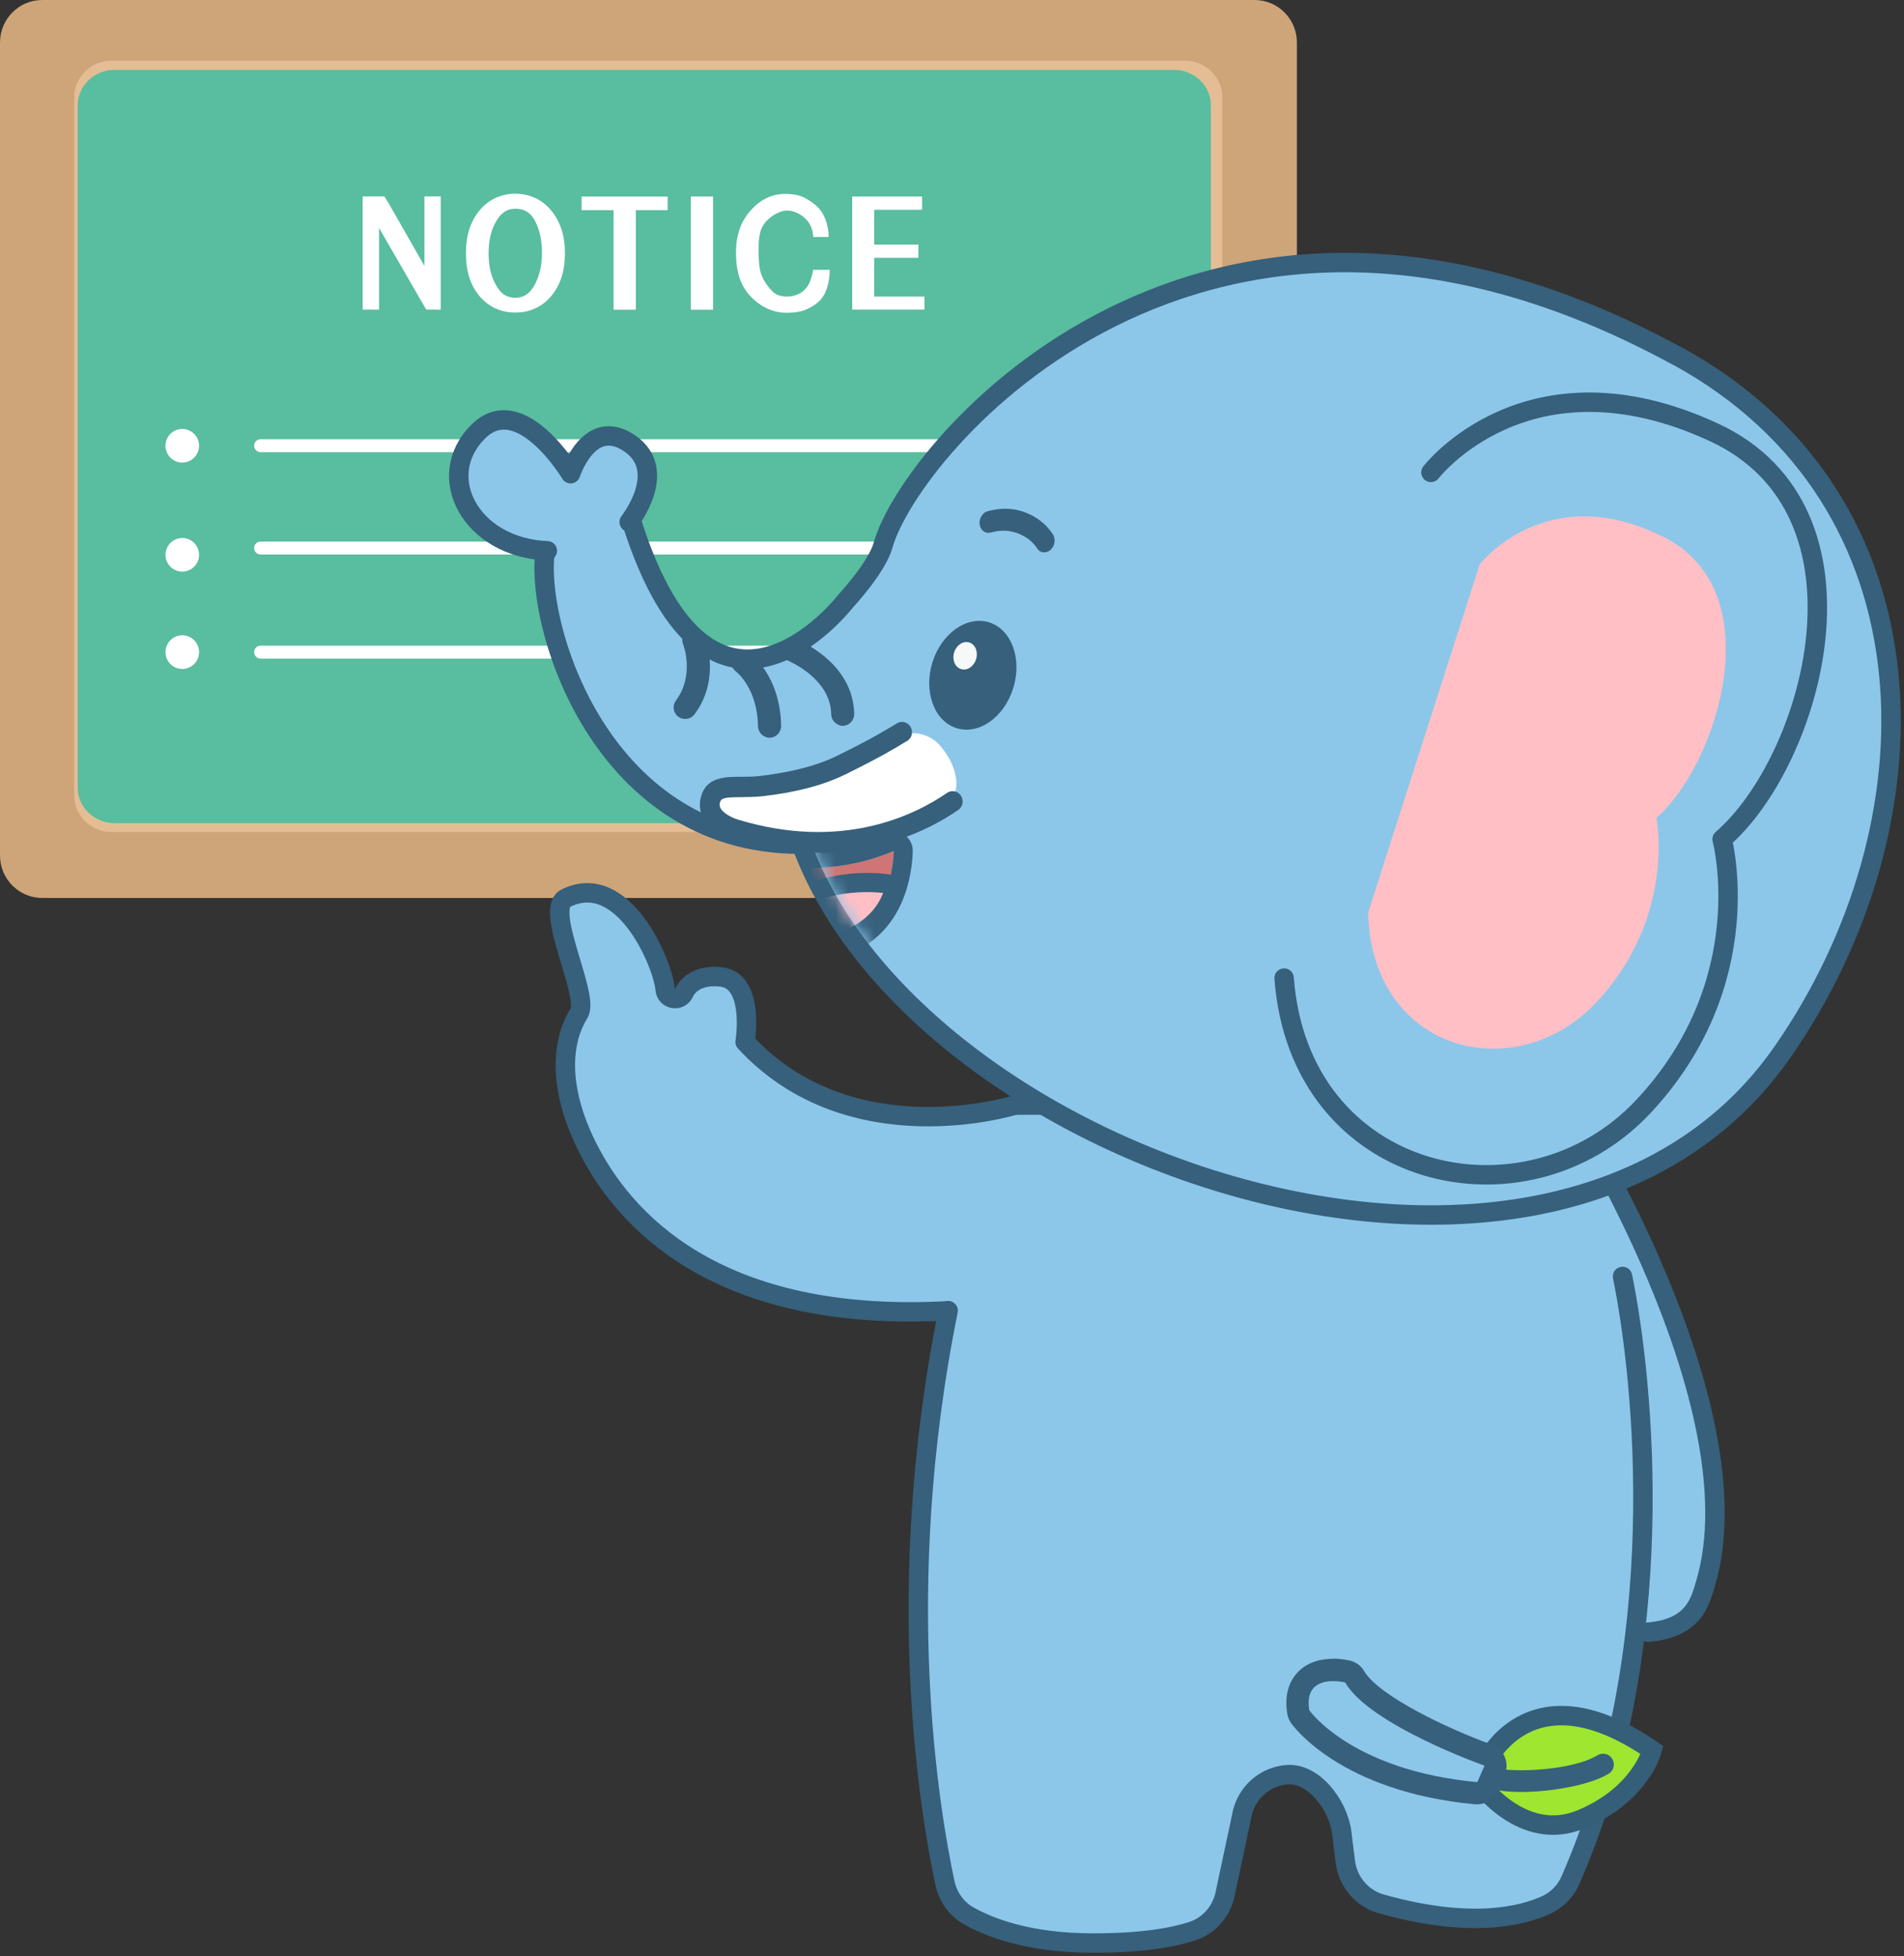
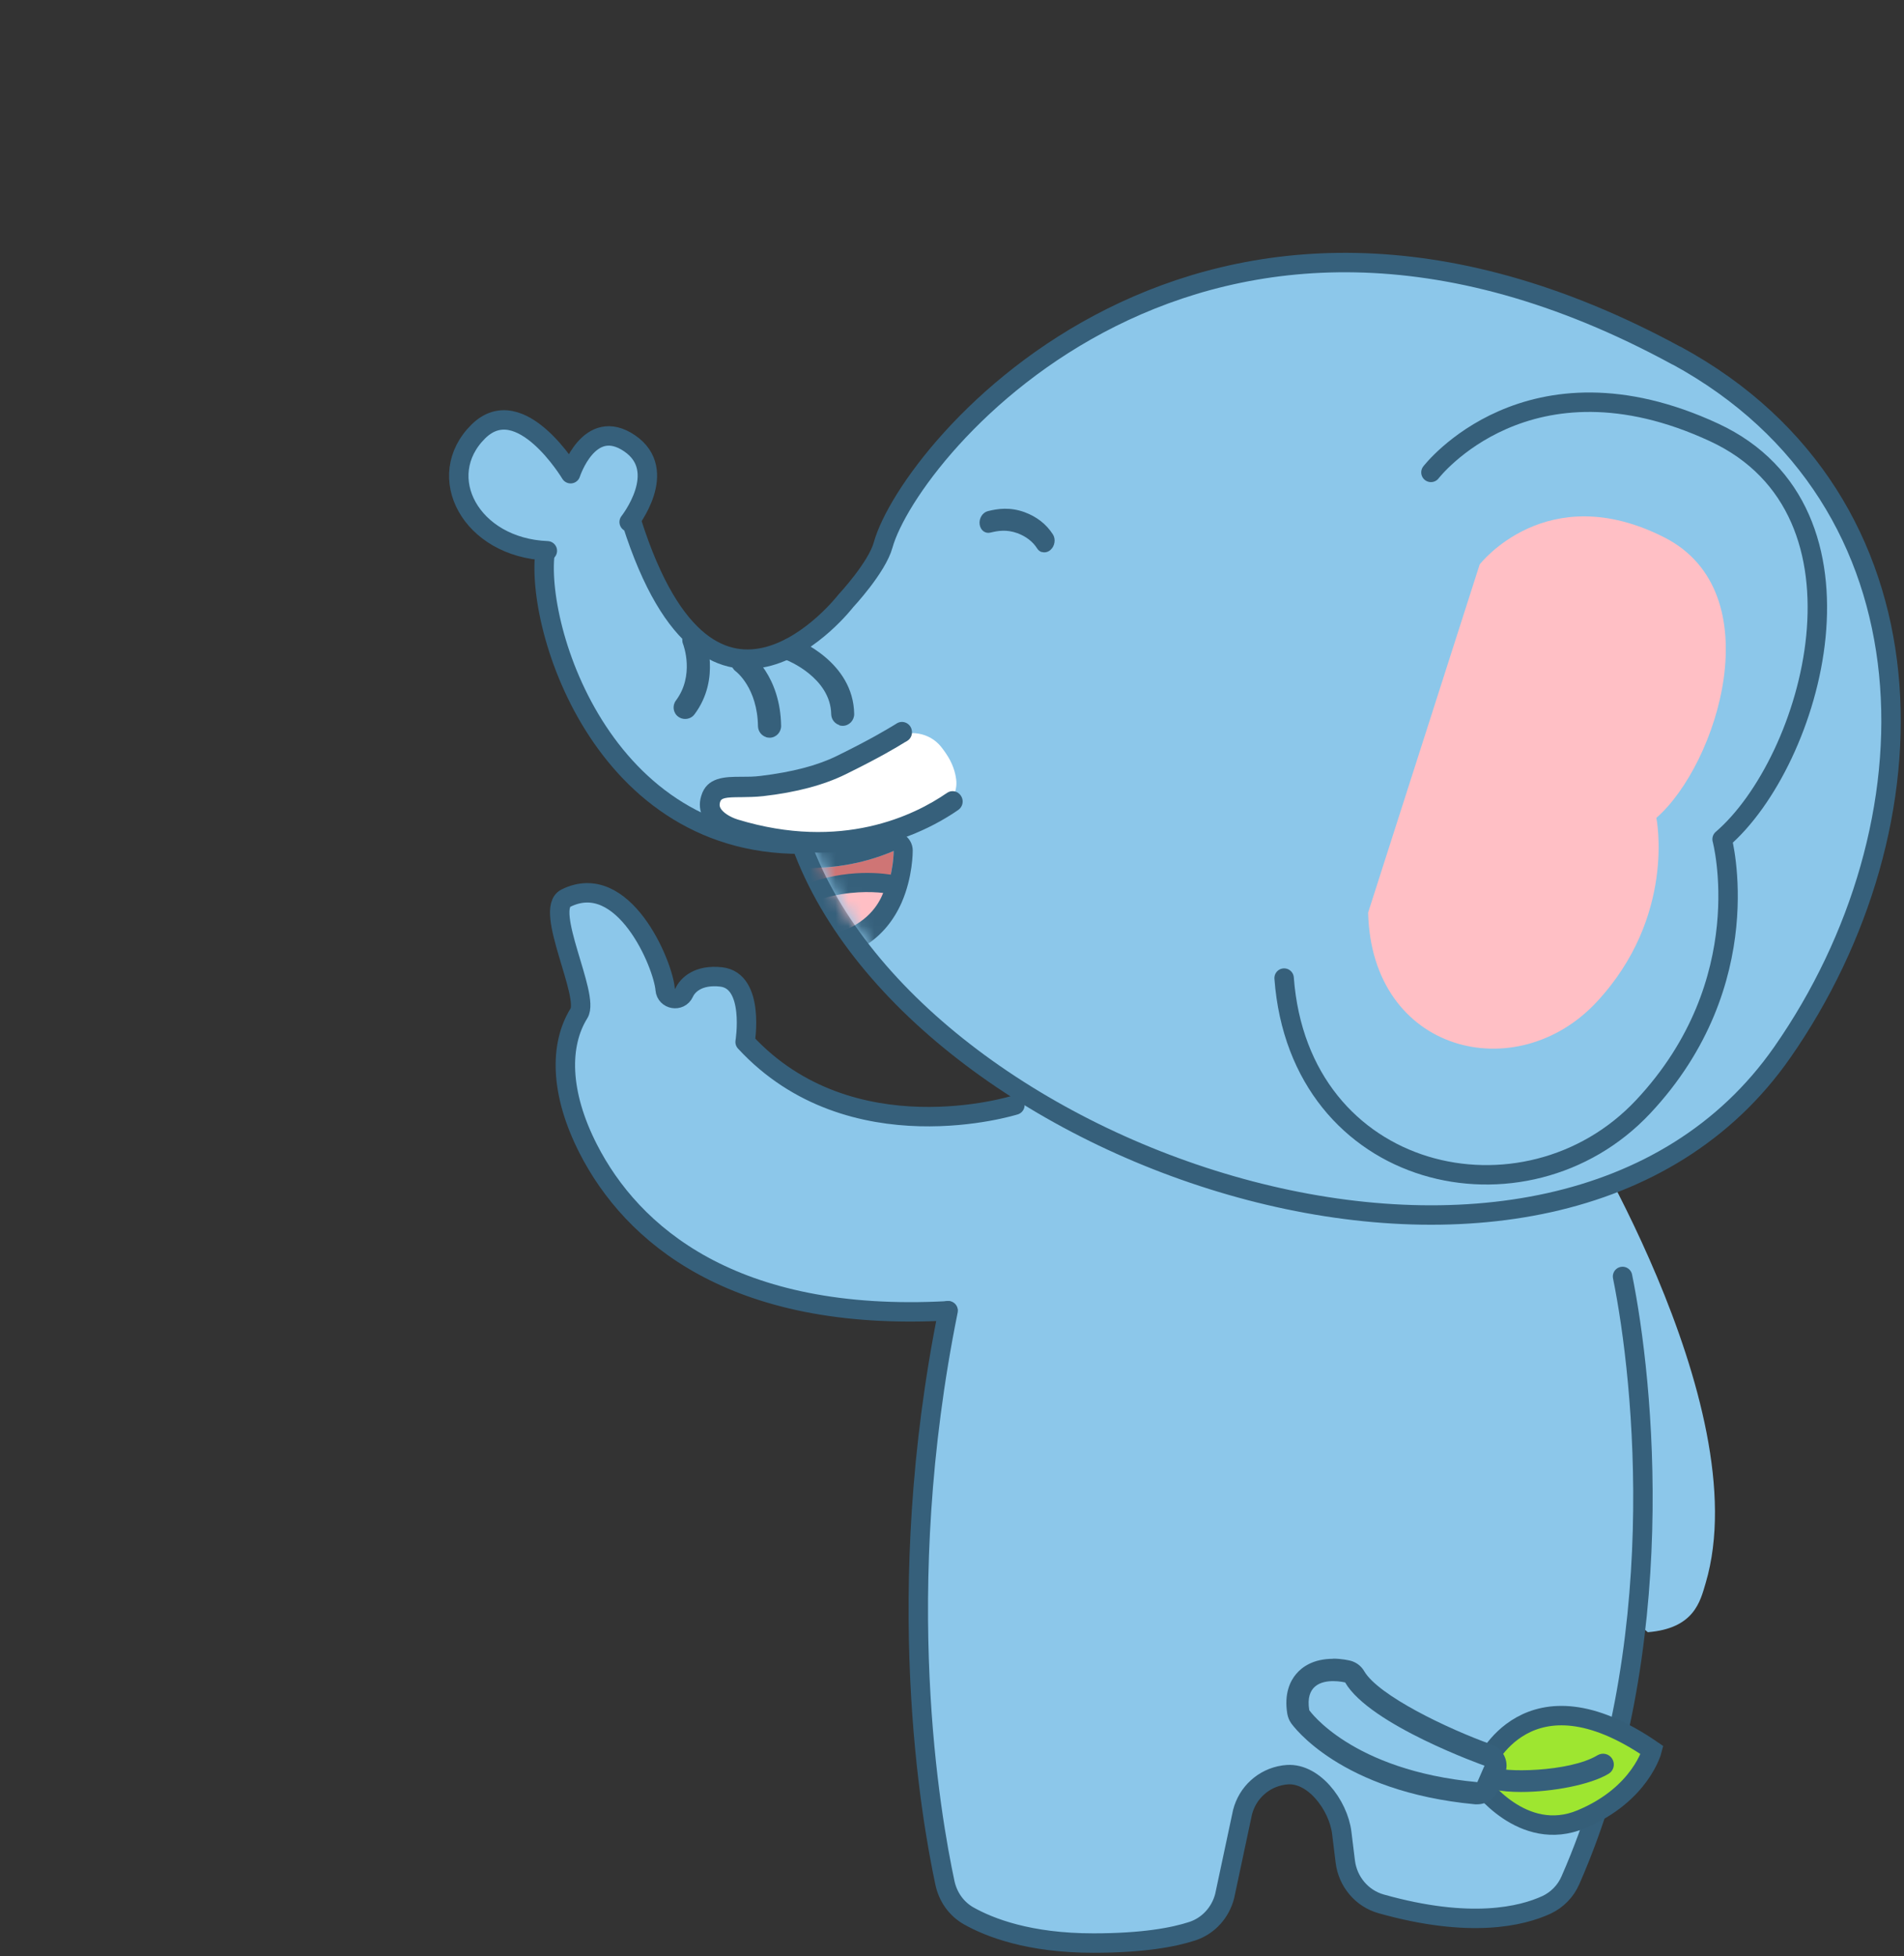
<svg xmlns="http://www.w3.org/2000/svg" width="147" height="151" viewBox="0 0 147 151" fill="none">
  <rect x="0" y="0" width="147" height="151" fill="#333333" stroke="none" />
  <g clip-path="url(#clip0_439_3554)">
    <path d="M96.861 0H3.266C1.462 0 0 1.467 0 3.277V66.043C0 67.853 1.462 69.321 3.266 69.321H96.861C98.665 69.321 100.127 67.853 100.127 66.043V3.277C100.127 1.467 98.665 0 96.861 0Z" fill="#CEA578" />
    <g style="mix-blend-mode:multiply">
      <path d="M94.364 61.421C94.364 62.973 93.069 64.231 91.479 64.231H8.622C7.023 64.231 5.728 62.973 5.728 61.421V7.5C5.728 5.948 7.023 4.682 8.622 4.682H91.479C93.069 4.682 94.364 5.939 94.364 7.5V61.421Z" fill="#E4BD95" />
    </g>
    <path d="M93.487 60.797C93.487 62.314 92.209 63.546 90.636 63.546H8.85C7.278 63.546 6 62.314 6 60.797V8.141C6 6.624 7.278 5.393 8.85 5.393H90.636C92.209 5.393 93.487 6.624 93.487 8.141V60.797Z" fill="#59BD9F" />
    <path d="M20.12 34.407H86.883" stroke="white" stroke-linecap="round" stroke-linejoin="round" />
    <path d="M20.12 42.307H86.883" stroke="white" stroke-linecap="round" stroke-linejoin="round" />
    <path d="M20.12 50.344H86.883" stroke="white" stroke-linecap="round" stroke-linejoin="round" />
    <path d="M34.019 23.908L32.902 23.894L29.264 17.595V23.901H28V15.161H29.675L30.014 15.707L32.769 20.53V15.161H34.026V23.901L34.019 23.908Z" fill="white" />
    <path d="M41.308 15.279C41.771 15.492 42.175 15.802 42.521 16.208C42.888 16.643 43.167 17.137 43.344 17.69C43.528 18.244 43.616 18.863 43.616 19.549C43.616 20.235 43.528 20.877 43.344 21.43C43.16 21.983 42.888 22.47 42.521 22.898C42.175 23.303 41.771 23.605 41.308 23.812C40.845 24.026 40.338 24.129 39.787 24.129C39.236 24.129 38.722 24.026 38.266 23.812C37.803 23.605 37.399 23.296 37.053 22.898C36.686 22.47 36.414 21.983 36.238 21.43C36.061 20.877 35.973 20.25 35.973 19.549C35.973 18.848 36.061 18.244 36.238 17.69C36.414 17.137 36.686 16.643 37.053 16.208C37.399 15.802 37.803 15.492 38.266 15.279C38.729 15.065 39.236 14.954 39.787 14.954C40.338 14.954 40.845 15.065 41.308 15.279ZM40.632 22.743C40.882 22.58 41.11 22.315 41.301 21.953C41.477 21.614 41.61 21.245 41.705 20.84C41.793 20.441 41.845 20.006 41.845 19.549C41.845 19.092 41.808 18.657 41.727 18.258C41.646 17.86 41.521 17.484 41.352 17.145C41.183 16.791 40.97 16.525 40.713 16.363C40.456 16.193 40.147 16.112 39.787 16.112C39.464 16.112 39.177 16.193 38.935 16.363C38.685 16.532 38.464 16.791 38.273 17.145C38.082 17.484 37.943 17.853 37.854 18.258C37.766 18.664 37.722 19.092 37.722 19.549C37.722 20.006 37.766 20.456 37.854 20.862C37.943 21.267 38.082 21.636 38.273 21.968C38.464 22.329 38.685 22.595 38.935 22.75C39.184 22.912 39.471 22.993 39.787 22.993C40.103 22.993 40.382 22.912 40.632 22.743Z" fill="white" />
    <path d="M49.091 16.222V23.907H47.371V16.222H44.902V15.175H51.546V16.222H49.091Z" fill="white" />
    <path d="M53.338 23.908V15.168H55.05V23.908H53.338Z" fill="white" />
    <path d="M59.269 23.834C58.813 23.628 58.394 23.332 58.012 22.942C57.601 22.529 57.299 22.042 57.108 21.481C56.917 20.921 56.822 20.264 56.822 19.512C56.822 18.848 56.91 18.251 57.101 17.705C57.285 17.159 57.571 16.672 57.968 16.237C58.328 15.824 58.732 15.514 59.181 15.293C59.629 15.072 60.114 14.969 60.628 14.969C61.253 14.969 61.767 15.079 62.164 15.293C62.561 15.514 62.885 15.743 63.134 15.987C63.414 16.274 63.627 16.628 63.766 17.034C63.906 17.439 63.979 17.86 63.979 18.295H62.789C62.782 18.03 62.723 17.771 62.62 17.521C62.517 17.27 62.37 17.056 62.172 16.872C61.988 16.687 61.767 16.54 61.518 16.422C61.268 16.311 60.989 16.252 60.694 16.252C60.555 16.259 60.415 16.289 60.254 16.348C60.099 16.407 59.945 16.481 59.791 16.569C59.636 16.665 59.489 16.776 59.35 16.894C59.21 17.012 59.093 17.137 59.004 17.27C58.894 17.432 58.806 17.594 58.747 17.764C58.688 17.934 58.644 18.111 58.622 18.295C58.593 18.48 58.571 18.679 58.571 18.878V19.512C58.571 19.984 58.6 20.404 58.666 20.773C58.732 21.142 58.872 21.481 59.085 21.806C59.298 22.138 59.519 22.396 59.732 22.58C59.945 22.765 60.254 22.868 60.651 22.897C61.003 22.897 61.304 22.846 61.554 22.742C61.804 22.639 62.01 22.492 62.179 22.307C62.348 22.123 62.48 21.902 62.569 21.651C62.657 21.4 62.73 21.127 62.782 20.832H64.06C64.06 21.267 64.001 21.703 63.877 22.145C63.752 22.588 63.546 22.942 63.267 23.229C63.017 23.48 62.686 23.694 62.275 23.878C61.863 24.063 61.341 24.151 60.717 24.144C60.209 24.144 59.732 24.041 59.276 23.834H59.269Z" fill="white" />
    <path d="M65.794 23.908V15.168H71.188V16.193H67.492V18.885H70.902V19.903H67.492V22.897H71.372V23.901H65.794V23.908Z" fill="white" />
    <path d="M15.369 34.407C15.369 35.127 14.79 35.708 14.073 35.708C13.356 35.708 12.777 35.127 12.777 34.407C12.777 33.688 13.356 33.115 14.073 33.115C14.79 33.115 15.369 33.696 15.369 34.407Z" fill="white" />
    <path d="M15.369 42.835C15.369 43.546 14.79 44.127 14.073 44.127C13.356 44.127 12.777 43.546 12.777 42.835C12.777 42.124 13.356 41.534 14.073 41.534C14.79 41.534 15.369 42.115 15.369 42.835Z" fill="white" />
    <path d="M15.369 50.343C15.369 51.063 14.79 51.644 14.073 51.644C13.356 51.644 12.777 51.063 12.777 50.343C12.777 49.624 13.356 49.043 14.073 49.043C14.79 49.043 15.369 49.624 15.369 50.343Z" fill="white" />
  </g>
  <path d="M71.802 101.34L100.577 101.77L79.182 82.319L71.802 101.34Z" fill="#8CC7EA" />
  <path d="M78.356 85.311H121.121C121.121 85.311 135.768 108.4 131.688 122.206C131.27 123.612 130.818 125.709 127.224 126.003" fill="#8CC7EA" />
-   <path d="M78.356 85.311H121.121C121.121 85.311 135.768 108.4 131.688 122.206C131.27 123.612 130.818 125.709 127.224 126.003" stroke="#36607B" stroke-width="1.5" stroke-linecap="round" stroke-linejoin="round" />
  <path d="M78.356 85.311C78.356 85.311 65.698 89.29 57.527 80.437C57.527 80.437 58.307 75.71 55.673 75.416C53.933 75.223 53.096 76.016 52.814 76.64C52.486 77.354 51.424 77.173 51.356 76.391C51.198 74.418 48.124 67.118 43.682 69.34C41.975 70.202 45.547 76.867 44.699 78.227C43.196 80.641 43.196 84.348 45.423 88.7C48.757 95.218 56.532 102.098 73.18 101.192" fill="#8CC7EA" />
  <path d="M78.356 85.311C78.356 85.311 65.698 89.29 57.527 80.437C57.527 80.437 58.307 75.71 55.673 75.416C53.933 75.223 53.096 76.016 52.814 76.64C52.486 77.354 51.424 77.173 51.356 76.391C51.198 74.418 48.124 67.118 43.682 69.34C41.975 70.202 45.547 76.867 44.699 78.227C43.196 80.641 43.196 84.348 45.423 88.7C48.757 95.218 56.532 102.098 73.18 101.192" stroke="#36607B" stroke-width="1.5" stroke-linecap="round" stroke-linejoin="round" />
  <path d="M129.452 27.467C92.721 7.472 70.242 34.699 68.185 42.067C67.699 43.824 65.303 46.385 65.303 46.385C65.303 46.385 54.984 59.783 48.791 40.355C48.588 39.709 47.921 39.346 47.277 39.516L43.219 40.491C42.586 40.661 42.383 41.296 42.213 41.942C40.891 47.02 45.864 65.247 61.867 65.168C70.841 89.833 120.003 106.472 137.6 81.241C149.783 63.773 150.055 38.678 129.452 27.456" fill="#8CC7EA" />
  <path d="M129.452 27.467C92.721 7.472 70.242 34.699 68.185 42.067C67.699 43.824 65.303 46.385 65.303 46.385C65.303 46.385 54.984 59.783 48.791 40.355C48.588 39.709 47.921 39.346 47.277 39.516L43.219 40.491C42.586 40.661 42.383 41.296 42.213 41.942C40.891 47.02 45.864 65.247 61.867 65.168C70.841 89.833 120.003 106.472 137.6 81.241C149.783 63.773 150.055 38.678 129.452 27.456" stroke="#36607B" stroke-width="1.5" stroke-linecap="round" stroke-linejoin="round" />
  <path d="M61.065 50.126C61.065 50.126 65.009 51.633 65.055 55.113L61.065 50.126Z" fill="#8CC7EA" />
  <path d="M61.065 50.126C61.065 50.126 65.009 51.633 65.055 55.113" stroke="#36607B" stroke-width="1.5" stroke-miterlimit="10" />
  <path d="M64.806 55.976C64.445 55.863 64.185 55.534 64.174 55.137C64.128 52.315 60.783 50.977 60.749 50.966C60.297 50.785 60.06 50.275 60.241 49.821C60.421 49.368 60.919 49.13 61.382 49.311C61.563 49.379 65.891 51.079 65.948 55.126C65.948 55.613 65.564 56.021 65.078 56.033C64.976 56.033 64.897 56.021 64.806 55.999" fill="#36607B" />
  <path d="M57.324 51.102C57.324 51.102 59.369 52.575 59.415 56.066L57.324 51.102Z" fill="#8CC7EA" />
  <path d="M57.324 51.102C57.324 51.102 59.369 52.575 59.415 56.066" stroke="#36607B" stroke-width="1.5" stroke-miterlimit="10" />
  <path d="M59.154 56.905C58.793 56.791 58.533 56.463 58.521 56.066C58.476 53.119 56.86 51.861 56.792 51.815C56.408 51.521 56.318 50.965 56.611 50.569C56.905 50.172 57.448 50.081 57.843 50.376C57.945 50.444 60.251 52.156 60.307 56.043C60.307 56.531 59.923 56.939 59.437 56.95C59.335 56.95 59.256 56.939 59.166 56.916" fill="#36607B" />
  <path d="M53.56 49.389C53.56 49.389 54.678 52.222 52.894 54.614L53.56 49.389Z" fill="#8CC7EA" />
  <path d="M53.56 49.389C53.56 49.389 54.678 52.222 52.894 54.614" stroke="#36607B" stroke-width="1.5" stroke-miterlimit="10" />
  <path d="M52.635 55.465C52.533 55.431 52.443 55.385 52.364 55.329C51.968 55.034 51.889 54.478 52.183 54.082C53.641 52.132 52.77 49.809 52.736 49.718C52.556 49.264 52.782 48.743 53.245 48.562C53.697 48.38 54.217 48.607 54.398 49.06C54.454 49.196 55.686 52.382 53.618 55.147C53.392 55.453 52.996 55.567 52.646 55.465" fill="#36607B" />
  <path d="M48.575 40.299C48.575 40.299 51.717 36.343 48.609 34.223C45.49 32.103 44.055 36.569 44.055 36.569C44.055 36.569 40.178 30.108 36.935 33.305C33.431 36.762 36.336 42.282 42.258 42.52" fill="#8CC7EA" />
  <path d="M48.575 40.299C48.575 40.299 51.717 36.343 48.609 34.223C45.49 32.103 44.055 36.569 44.055 36.569C44.055 36.569 40.178 30.108 36.935 33.305C33.431 36.762 36.336 42.282 42.258 42.52" stroke="#36607B" stroke-width="1.5" stroke-linecap="round" stroke-linejoin="round" />
  <path d="M110.477 36.468C110.477 36.468 117.959 26.709 132.346 33.385C145.512 39.506 139.918 58.798 132.956 64.784C132.956 64.784 135.917 75.79 126.853 85.447C117.789 95.093 100.316 91.24 99.141 75.506" fill="#8CC7EA" />
  <path d="M110.477 36.468C110.477 36.468 117.959 26.709 132.346 33.385C145.512 39.506 139.918 58.798 132.956 64.784C132.956 64.784 135.917 75.79 126.853 85.447C117.789 95.093 100.316 91.24 99.141 75.506" stroke="#36607B" stroke-width="1.5" stroke-linecap="round" stroke-linejoin="round" />
  <path d="M114.239 43.575C114.239 43.575 119.404 36.864 128.502 41.489C136.832 45.729 132.593 59.025 127.881 63.139C127.881 63.139 129.44 70.734 123.258 77.365C117.076 83.996 105.887 81.298 105.627 70.45" fill="#FFBFC5" />
-   <path d="M78.221 53.142C77.509 55.397 75.542 56.769 73.824 56.202C72.106 55.647 71.293 53.368 71.993 51.113C72.706 48.868 74.672 47.497 76.39 48.052C78.108 48.608 78.933 50.886 78.221 53.142Z" fill="#36607B" />
  <path d="M80.436 42.622C80.289 42.577 80.165 42.486 80.074 42.339C79.735 41.806 79.215 41.409 78.549 41.16C77.701 40.854 77.034 40.978 76.469 41.114C76.062 41.217 75.689 40.933 75.633 40.468C75.576 40.015 75.859 39.562 76.266 39.459C77.034 39.267 77.972 39.131 79.102 39.539C80.052 39.89 80.786 40.468 81.295 41.262C81.521 41.624 81.442 42.157 81.103 42.452C80.899 42.633 80.651 42.679 80.436 42.611" fill="#36607B" />
-   <path d="M75.35 50.92C75.157 51.487 74.638 51.804 74.174 51.645C73.711 51.487 73.485 50.897 73.677 50.331C73.869 49.764 74.389 49.447 74.852 49.605C75.316 49.764 75.542 50.353 75.35 50.92Z" fill="#F7F8F8" />
  <mask id="mask0_439_3554" style="mask-type:luminance" maskUnits="userSpaceOnUse" x="42" y="19" width="104" height="74">
    <path d="M68.808 39.994L65.474 46.874L65.293 46.398C65.293 46.398 54.974 59.796 48.781 40.368C48.578 39.722 47.911 39.359 47.267 39.529L43.209 40.504C42.565 40.674 42.373 41.309 42.203 41.955C40.881 47.033 46.735 65.169 62.739 65.09C71.712 89.755 121.022 104.355 138.54 78.114C157.888 49.142 129.442 27.469 129.442 27.469C119.033 22.017 110.104 19.942 102.543 19.942C79.002 19.942 68.796 39.983 68.796 39.983" fill="white" />
  </mask>
  <g mask="url(#mask0_439_3554)">
    <path d="M57.143 66.166C57.143 66.166 62.828 68.332 68.998 65.69C68.998 65.69 69.077 72.446 62.861 72.662C56.645 72.877 57.143 66.166 57.143 66.166Z" fill="#CF7575" />
    <path d="M68.999 65.69C68.999 65.69 69.078 72.446 62.862 72.661C62.037 72.684 61.325 72.593 60.715 72.412C56.77 71.21 57.143 66.166 57.143 66.166C57.143 66.166 57.29 66.223 57.562 66.302C58.974 66.733 63.823 67.912 68.999 65.69ZM69.428 64.273C69.101 64.171 68.739 64.194 68.411 64.33C63.676 66.359 59.234 65.271 57.98 64.885C57.776 64.817 57.663 64.783 57.652 64.772C57.618 64.761 57.595 64.749 57.562 64.738C57.155 64.613 56.703 64.67 56.33 64.908C55.934 65.157 55.685 65.577 55.651 66.042C55.493 68.195 56.251 72.582 60.274 73.806C61.065 74.044 61.947 74.157 62.907 74.124C66.015 74.01 68.389 72.435 69.609 69.68C70.479 67.697 70.468 65.736 70.468 65.656C70.468 65.157 70.208 64.704 69.801 64.432C69.688 64.353 69.553 64.296 69.428 64.251" fill="#36607B" />
    <path d="M58.691 71.357C58.691 71.357 60.205 69.589 63.37 68.648C66.534 67.707 69.111 68.342 69.111 68.342C69.111 68.342 68.727 71.584 64.794 72.752C60.861 73.919 58.68 71.357 58.68 71.357" fill="#FFBFC5" />
    <path d="M62.478 73.794C59.72 73.669 58.206 71.935 58.127 71.844C57.889 71.572 57.889 71.153 58.127 70.881C58.194 70.802 59.822 68.931 63.167 67.934C66.49 66.948 69.191 67.594 69.293 67.616C69.654 67.707 69.892 68.047 69.847 68.421C69.824 68.58 69.361 72.162 64.998 73.454C64.072 73.726 63.224 73.817 62.467 73.783M59.766 71.334C60.545 71.912 62.184 72.74 64.58 72.026C66.942 71.323 67.846 69.815 68.185 68.931C67.247 68.829 65.529 68.773 63.574 69.351C61.664 69.917 60.41 70.79 59.766 71.334Z" fill="#36607B" />
  </g>
  <path d="M73.825 60.192C73.927 61.053 73.52 61.881 72.808 62.368C70.333 64.023 64.998 66.551 56.782 64.034C55.855 63.751 54.51 62.98 54.895 61.699C55.279 60.396 56.929 60.928 58.85 60.702C61.065 60.441 63.179 59.965 64.976 59.081C66.92 58.129 68.174 57.449 68.965 56.984C70.186 56.281 71.768 56.542 72.661 57.653C72.785 57.811 72.921 57.993 73.056 58.197C73.554 58.934 73.757 59.625 73.825 60.192Z" fill="white" />
  <path d="M65.789 65.655C63.167 65.995 60.07 65.859 56.555 64.782C56.058 64.635 54.849 64.17 54.295 63.139C54.012 62.617 53.956 62.039 54.137 61.45C54.566 59.976 55.99 59.965 57.233 59.965C57.719 59.965 58.217 59.965 58.736 59.897C61.155 59.602 63.088 59.103 64.613 58.355C67.235 57.063 68.388 56.36 69.066 55.952C69.134 55.907 69.191 55.873 69.247 55.839C69.665 55.589 70.208 55.793 70.366 56.258C70.49 56.621 70.355 57.006 70.038 57.199C69.982 57.233 69.925 57.267 69.857 57.301C69.157 57.732 67.981 58.446 65.291 59.772C63.608 60.599 61.505 61.166 58.917 61.461C58.307 61.529 57.742 61.529 57.233 61.54C55.979 61.54 55.685 61.608 55.595 61.914C55.538 62.096 55.549 62.243 55.629 62.39C55.809 62.719 56.34 63.071 56.951 63.263C64.975 65.712 70.603 62.946 73.112 61.212C73.451 60.974 73.915 61.053 74.163 61.393C74.435 61.756 74.356 62.266 73.983 62.526C72.355 63.649 69.552 65.156 65.744 65.644" fill="#36607B" />
  <path d="M125.27 98.539C126.908 106.598 129.078 127.319 121.246 145.149C120.884 145.988 120.218 146.668 119.393 147.053C117.494 147.926 113.516 148.912 106.633 146.974C105.141 146.554 104.056 145.262 103.864 143.709L103.593 141.499C103.333 139.334 101.344 136.693 99.185 137.022C99.151 137.022 99.129 137.022 99.095 137.033C97.558 137.26 96.314 138.393 95.93 139.901L94.551 146.373C94.224 147.643 93.297 148.674 92.054 149.082C90.607 149.558 88.222 150 84.414 150C79.441 150 76.401 148.81 74.773 147.892C73.824 147.348 73.18 146.418 72.954 145.353C71.869 140.263 68.795 122.943 73.202 101.18" fill="#8CC7EA" />
  <path d="M125.27 98.539C126.908 106.598 129.078 127.319 121.246 145.149C120.884 145.988 120.218 146.668 119.393 147.053C117.494 147.926 113.516 148.912 106.633 146.974C105.141 146.554 104.056 145.262 103.864 143.709L103.593 141.499C103.333 139.334 101.344 136.693 99.185 137.022C99.151 137.022 99.129 137.022 99.095 137.033C97.558 137.26 96.314 138.393 95.93 139.901L94.551 146.373C94.224 147.643 93.297 148.674 92.054 149.082C90.607 149.558 88.222 150 84.414 150C79.441 150 76.401 148.81 74.773 147.892C73.824 147.348 73.18 146.418 72.954 145.353C71.869 140.263 68.795 122.943 73.202 101.18" stroke="#36607B" stroke-width="1.5" stroke-linecap="round" stroke-linejoin="round" />
  <path d="M114.192 137.611C114.192 137.611 117.537 142.361 122.103 140.434C126.68 138.518 127.551 135.106 127.551 135.106C117.91 128.475 114.599 136.308 114.599 136.308" fill="#9EE630" />
  <path d="M114.192 137.611C114.192 137.611 117.537 142.361 122.103 140.434C126.68 138.518 127.551 135.106 127.551 135.106C117.91 128.475 114.599 136.308 114.599 136.308" stroke="#355E78" stroke-width="1.5" stroke-miterlimit="10" />
  <path d="M117.437 138.336C115.9 138.336 114.589 138.109 114.046 137.577C113.719 137.248 113.707 136.727 114.035 136.398C114.352 136.069 114.871 136.058 115.199 136.375C115.923 136.863 121.167 136.817 123.337 135.502C123.732 135.264 124.241 135.389 124.478 135.786C124.715 136.183 124.591 136.693 124.195 136.931C122.794 137.781 119.844 138.336 117.437 138.336Z" fill="#36607B" />
  <path d="M113.968 138.426C103.955 137.485 100.519 132.713 100.372 132.509C100.293 132.407 100.248 132.283 100.225 132.158C100.056 131.16 100.225 130.367 100.711 129.789C101.197 129.222 101.954 128.916 102.915 128.916C103.514 128.916 104 129.029 104.045 129.052C104.271 129.109 104.463 129.256 104.576 129.449C106.012 131.92 112.499 134.652 114.872 135.49C115.098 135.57 115.279 135.74 115.381 135.955C115.471 136.17 115.471 136.42 115.381 136.647L114.827 137.905C114.691 138.222 114.375 138.415 114.036 138.415C114.013 138.415 113.979 138.415 113.957 138.415" fill="#8CC7EA" />
  <path d="M102.926 129.778C103.434 129.778 103.852 129.88 103.852 129.88C105.751 133.167 114.612 136.307 114.612 136.307L114.058 137.577C104.316 136.67 101.083 132.023 101.083 132.023C100.767 130.118 102.01 129.778 102.926 129.778ZM102.926 128.055C101.389 128.055 100.518 128.69 100.066 129.234C99.614 129.767 99.128 130.742 99.388 132.306C99.433 132.555 99.524 132.793 99.671 133.009C99.818 133.224 103.479 138.314 113.888 139.288C113.945 139.288 114.001 139.288 114.047 139.288C114.725 139.288 115.346 138.892 115.618 138.257L116.171 136.987C116.363 136.545 116.363 136.046 116.171 135.616C115.979 135.174 115.618 134.834 115.165 134.675C111.741 133.451 106.418 130.889 105.322 129.007C105.084 128.599 104.7 128.316 104.259 128.203C104.158 128.18 103.604 128.044 102.914 128.044" fill="#36607B" />
  <defs>
    <clipPath id="clip0_439_3554">
-       <rect width="100.127" height="69.321" fill="white" />
-     </clipPath>
+       </clipPath>
  </defs>
</svg>